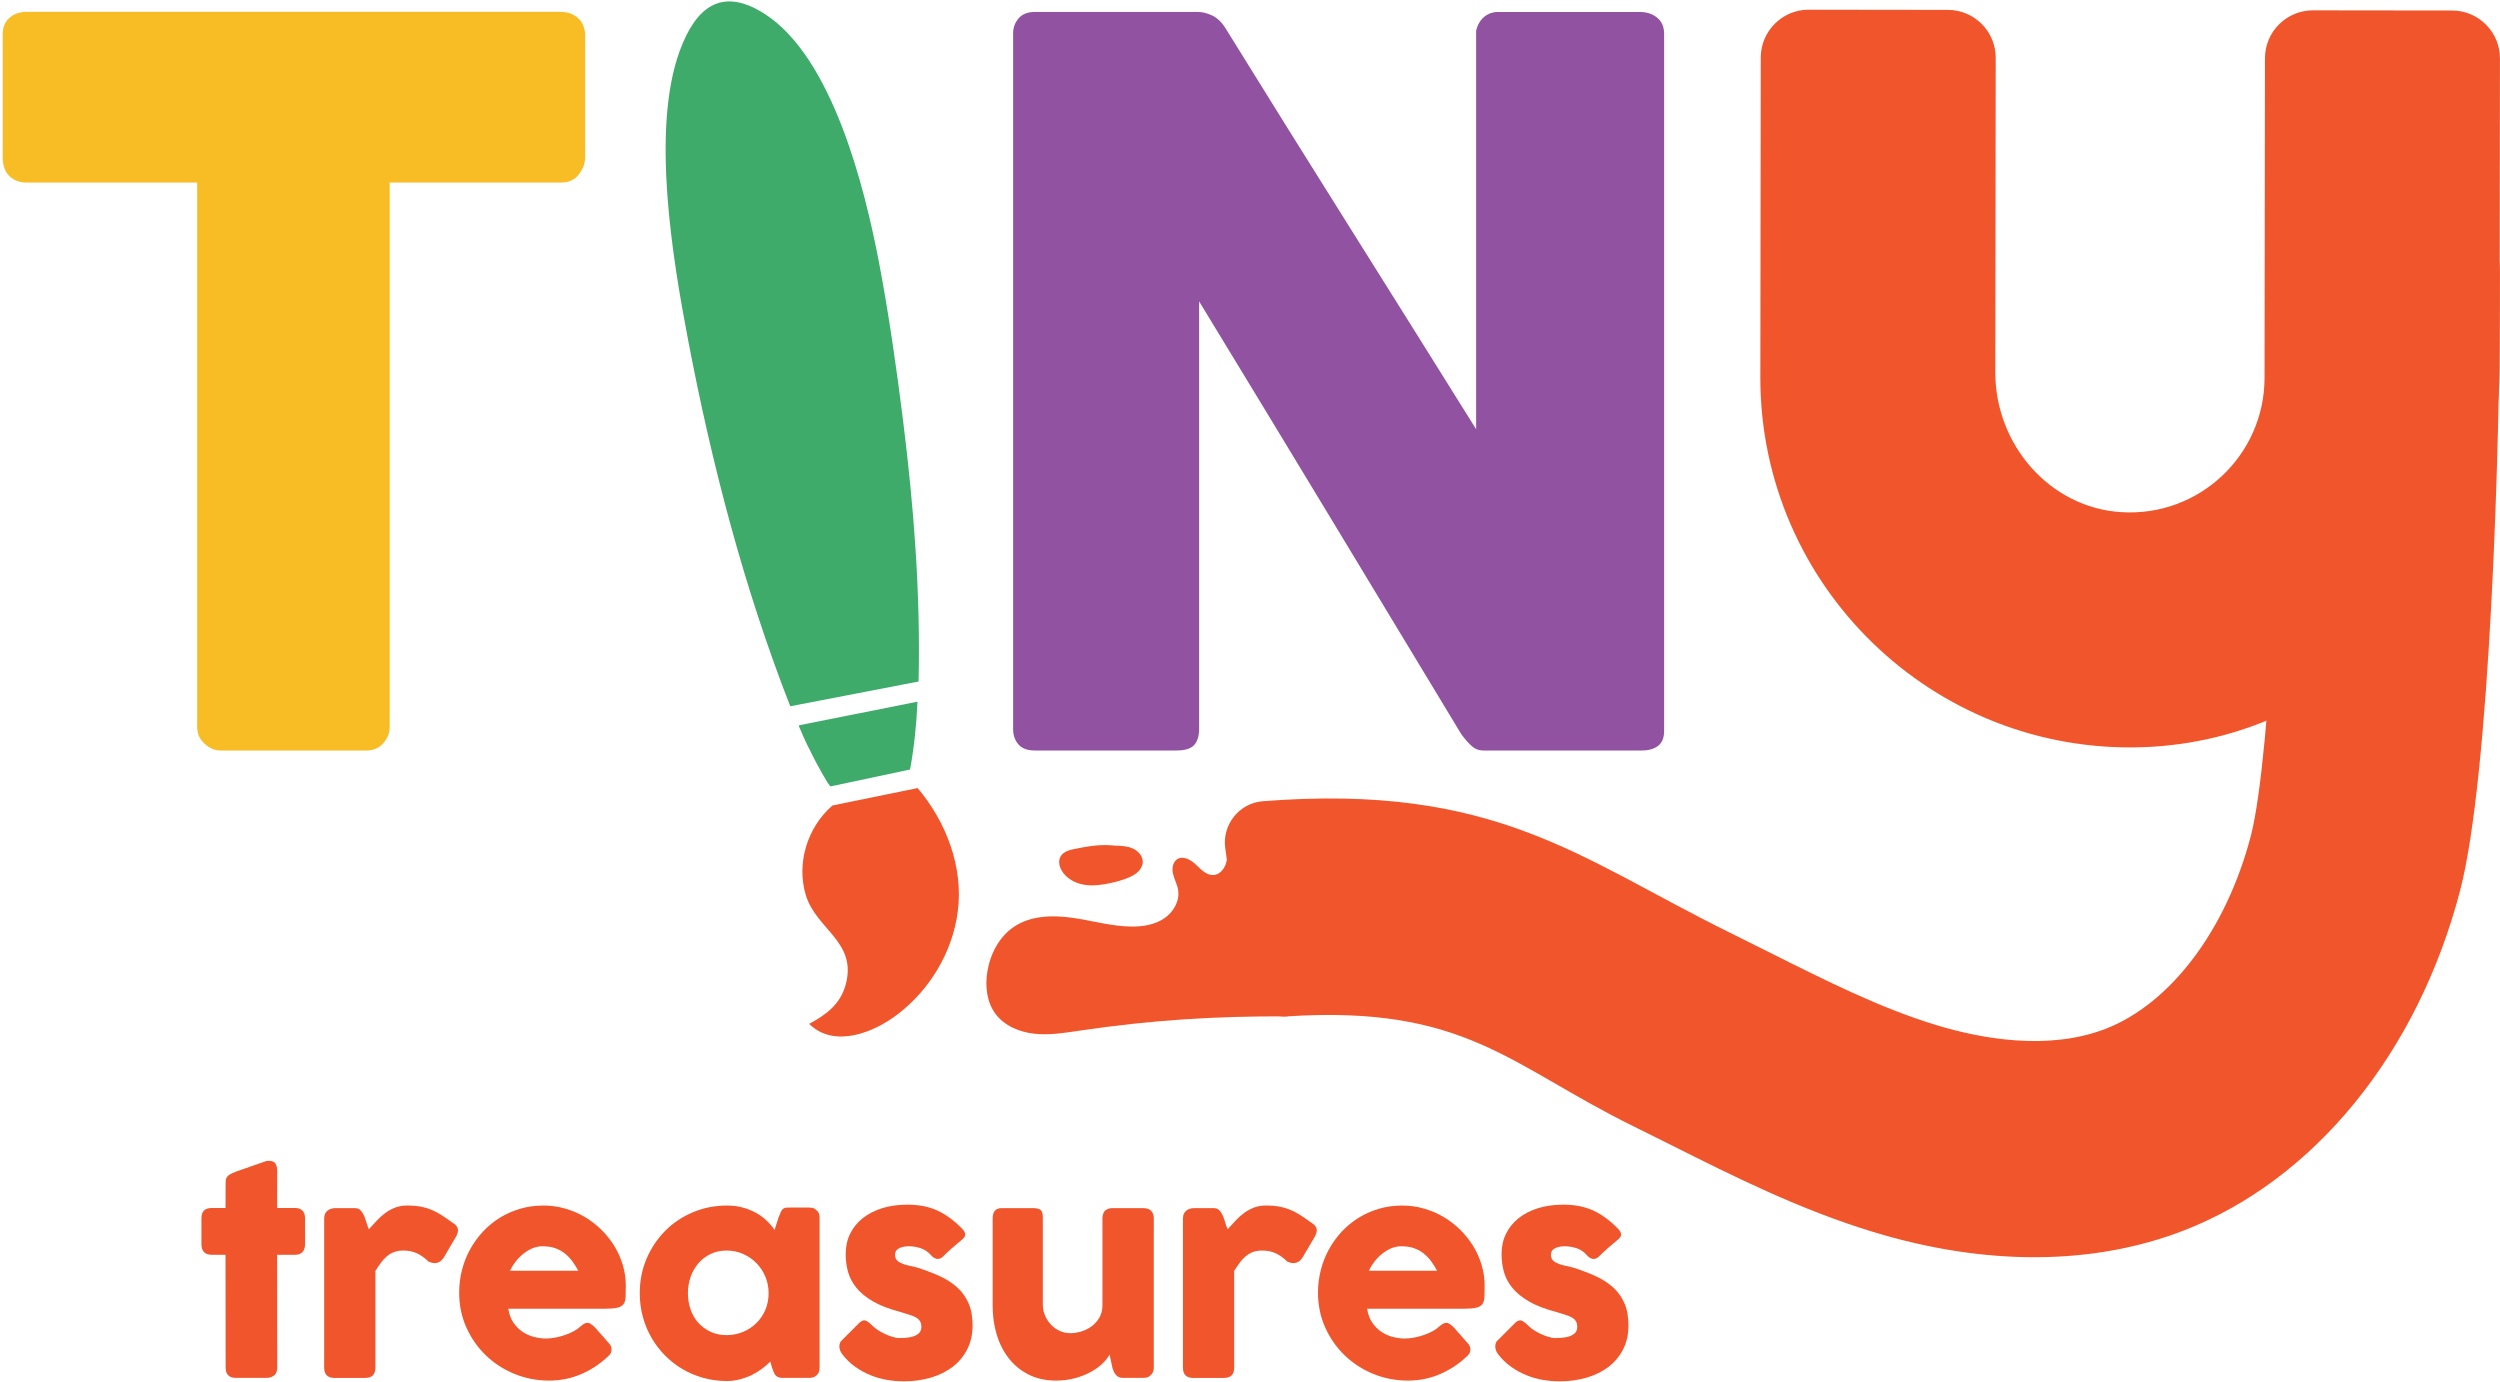
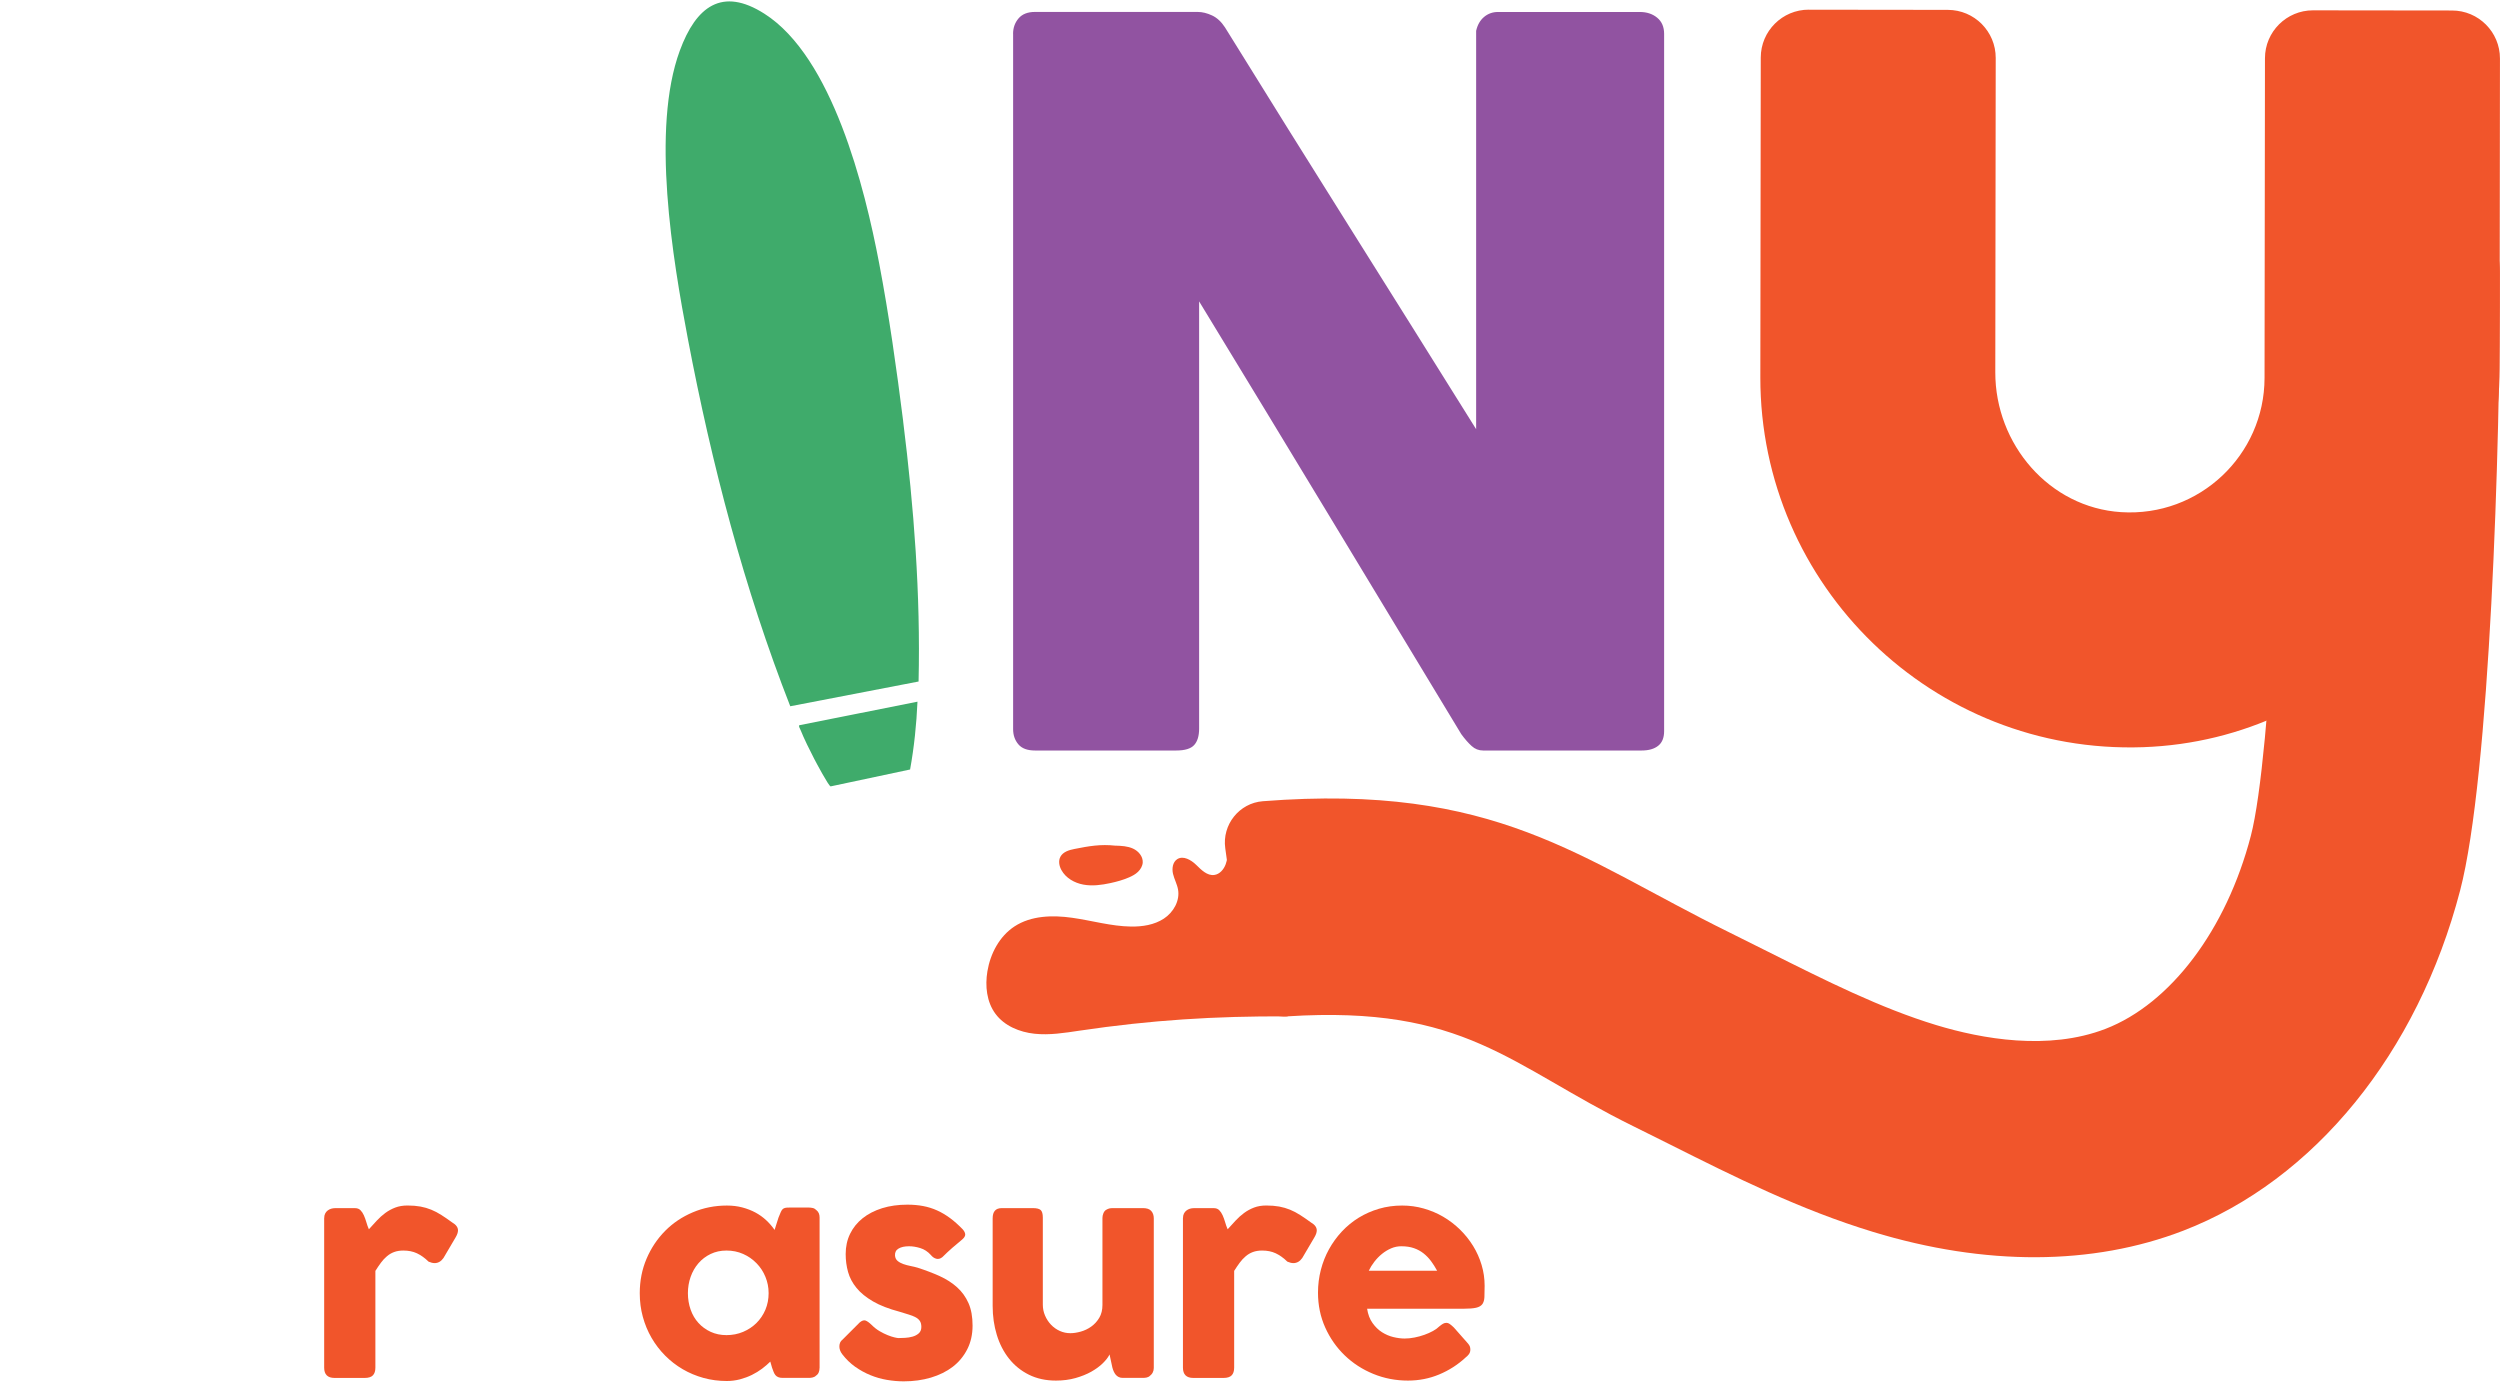
<svg xmlns="http://www.w3.org/2000/svg" width="595" height="329" viewBox="0 0 595 329" fill="none">
  <path d="M430.491 2.31L463.571 2.35C469.881 2.35 474.991 7.48 474.981 13.79L474.881 88.61C474.861 105.74 487.731 120.8 504.821 121.89C523.421 123.08 538.941 108.31 538.961 89.96L539.061 13.87C539.061 7.56 544.191 2.45 550.501 2.46L583.581 2.5C589.891 2.5 595.001 7.63 594.991 13.94L594.901 87.72C594.841 135.44 557.761 176.16 510.071 177.83C460.081 179.58 418.891 139.39 418.961 89.8L419.061 13.71C419.061 7.4 424.191 2.29 430.501 2.3L430.491 2.31Z" fill="#F1552B" />
  <path d="M295.981 233.45C296.691 238.58 301.241 242.22 306.411 241.89C348.781 239.2 359.271 253.54 388.731 268.04C391.721 269.51 394.701 271.01 397.691 272.5C412.791 280.07 428.411 287.91 445.811 293.2C472.511 301.33 498.031 301.22 519.601 292.91C550.781 280.89 575.421 250.62 585.511 211.93C592.581 184.8 595.091 105.95 594.971 64.78C594.941 53.78 585.681 45.07 574.701 45.65C570.451 45.88 565.971 46.12 561.761 46.34C551.531 46.89 543.521 55.33 543.551 65.57C543.651 105.67 540.661 179.92 535.701 198.93C529.871 221.29 516.601 238.89 501.081 244.88C487.501 250.11 471.681 247.27 460.791 243.96C447.571 239.94 434.541 233.4 420.761 226.49C417.661 224.94 414.561 223.38 411.461 221.85C375.991 204.39 356.031 186.35 300.551 190.69C294.921 191.13 290.831 196.29 291.611 201.88L295.981 233.43V233.45Z" fill="#F1552B" />
-   <path d="M0.651 8.03C0.651 6.46 1.181 5.2 2.251 4.25C3.321 3.31 4.641 2.83 6.221 2.83H133.581C135.001 2.83 136.261 3.26 137.371 4.13C138.471 5 139.101 6.29 139.261 8.03V37.42C139.261 38.84 138.771 40.19 137.781 41.49C136.791 42.79 135.391 43.44 133.581 43.44H92.741V173.05C92.741 174.47 92.231 175.76 91.201 176.9C90.181 178.05 88.841 178.62 87.191 178.62H52.481C51.141 178.62 49.881 178.09 48.701 177.02C47.521 175.96 46.931 174.63 46.931 173.05V43.44H6.211C4.631 43.44 3.311 42.93 2.241 41.91C1.171 40.89 0.641 39.39 0.641 37.42V8.03H0.651Z" fill="#F8BC25" />
  <path d="M241.111 8.05C241.111 6.63 241.541 5.41 242.411 4.38C243.281 3.36 244.581 2.84 246.321 2.84H285.031C286.131 2.84 287.281 3.12 288.461 3.67C289.641 4.22 290.671 5.17 291.541 6.51C301.561 22.69 311.501 38.63 321.371 54.33C331.231 70.03 341.221 85.97 351.321 102.15V7.34C351.641 5.92 352.271 4.82 353.211 4.03C354.161 3.24 355.261 2.85 356.531 2.85H390.261C391.921 2.85 393.301 3.3 394.401 4.21C395.511 5.12 396.061 6.4 396.061 8.06V174.01C396.061 175.59 395.591 176.75 394.641 177.5C393.691 178.25 392.391 178.62 390.731 178.62H352.971C351.941 178.62 351.041 178.27 350.251 177.55C349.461 176.84 348.631 175.89 347.771 174.71C337.271 157.35 326.901 140.19 316.641 123.22C306.381 106.25 295.961 89.09 285.391 71.73V173.41C285.391 175.15 285.001 176.45 284.211 177.32C283.421 178.19 282.001 178.62 279.951 178.62H246.331C244.511 178.62 243.191 178.13 242.361 177.14C241.531 176.15 241.121 174.95 241.121 173.53V8.05H241.111Z" fill="#9153A1" />
  <path d="M214.951 100.29C217.511 120.78 219.111 141.47 218.621 162.2L188.081 168.09C177.081 139.98 169.391 110.47 163.731 80.74C160.081 61.58 154.921 30.69 161.801 12.04C165.651 1.58 171.831 -3.19 181.951 3.28C198.101 13.6 205.801 44.59 209.241 62.67C211.591 75.02 213.391 87.79 214.961 100.29H214.951Z" fill="#3FAB6B" />
-   <path d="M192.591 243.68C196.771 241.41 200.101 238.94 201.341 234.09C203.911 224.06 194.151 221.13 191.751 212.94C189.541 205.43 192.121 196.9 198.131 191.7L218.391 187.56C225.151 195.54 229.361 206.35 227.941 217.04C226.671 226.57 221.371 235.46 213.721 241.34C207.911 245.81 198.551 249.53 192.581 243.69L192.591 243.68Z" fill="#F1552B" />
  <path d="M197.691 187.16C197.231 187.11 194.251 181.5 193.811 180.66C192.701 178.51 191.401 175.91 190.501 173.67C190.401 173.43 189.991 172.78 190.251 172.6L218.361 167C218.121 172.4 217.571 177.8 216.601 183.14L197.691 187.16Z" fill="#3FAB6B" />
  <path d="M306.411 241.9C289.221 241.81 273.901 242.78 256.911 245.3C253.371 245.83 249.781 246.41 246.221 246.03C242.661 245.65 239.051 244.17 236.921 241.29C234.821 238.46 234.421 234.66 235.001 231.18C235.701 226.95 237.871 222.83 241.461 220.48C245.421 217.9 250.491 217.77 255.171 218.43C259.851 219.09 264.451 220.45 269.171 220.52C271.891 220.56 274.721 220.13 277.001 218.63C279.281 217.13 280.861 214.37 280.371 211.69C280.141 210.41 279.481 209.25 279.181 207.99C278.881 206.73 279.091 205.18 280.181 204.48C281.621 203.57 283.481 204.66 284.701 205.85C285.921 207.04 287.311 208.47 289.001 208.24C290.291 208.07 291.261 206.92 291.711 205.7C292.161 204.48 292.241 203.16 292.511 201.88C293.761 196.03 293.671 192.76 299.511 191.48C305.351 190.2 317.061 190.42 322.801 192.08C328.541 193.75 334.181 195.92 340.101 196.71" fill="#F1552B" />
  <path d="M265.49 201.27C261.92 200.88 259.22 201.36 255.69 202.06C254.41 202.31 253 202.75 252.38 203.9C251.85 204.88 252.08 206.11 252.62 207.08C253.66 208.98 255.73 210.15 257.86 210.54C259.99 210.93 262.18 210.63 264.3 210.17C265.81 209.84 267.31 209.43 268.73 208.81C269.5 208.47 270.26 208.07 270.86 207.48C271.46 206.89 271.92 206.11 271.97 205.27C272.05 203.85 270.97 202.57 269.67 201.97C268.37 201.37 266.91 201.31 265.49 201.26" fill="#F1552B" />
-   <path d="M53.711 281.24C53.711 280.58 53.931 280.09 54.361 279.76C54.791 279.43 55.411 279.12 56.221 278.82L63.441 276.31C63.551 276.29 63.651 276.28 63.741 276.28H64.011C64.791 276.28 65.321 276.51 65.581 276.96C65.841 277.41 65.981 278.01 65.981 278.76L65.951 287.51H70.311C70.991 287.51 71.541 287.71 71.961 288.11C72.381 288.51 72.601 289.12 72.601 289.92V296.06C72.601 296.95 72.391 297.6 71.961 298.02C71.541 298.43 70.991 298.64 70.311 298.64H65.951L65.981 325.49C65.981 326.3 65.741 326.91 65.281 327.32C64.811 327.73 64.171 327.94 63.341 327.94H56.151C54.521 327.94 53.701 327.12 53.701 325.49L53.671 298.64H50.391C48.761 298.64 47.941 297.78 47.941 296.06V289.92C47.941 288.31 48.761 287.5 50.391 287.5H53.671L53.701 281.23L53.711 281.24Z" fill="#F1552B" />
  <path d="M77.162 289.89C77.162 289.49 77.232 289.14 77.382 288.84C77.532 288.54 77.722 288.3 77.972 288.11C78.212 287.92 78.492 287.78 78.802 287.68C79.112 287.59 79.412 287.54 79.712 287.54H84.512C85.042 287.54 85.462 287.7 85.782 288.02C86.102 288.34 86.372 288.74 86.592 289.23C86.812 289.72 87.012 290.26 87.182 290.85C87.352 291.44 87.552 292.02 87.792 292.57C88.422 291.87 89.062 291.18 89.682 290.5C90.312 289.82 90.982 289.22 91.702 288.69C92.422 288.16 93.212 287.73 94.072 287.4C94.932 287.07 95.912 286.91 97.012 286.91C98.112 286.91 99.182 287 100.082 287.16C100.982 287.33 101.832 287.58 102.642 287.91C103.442 288.24 104.252 288.66 105.042 289.17C105.842 289.68 106.702 290.27 107.632 290.95C108.542 291.48 109.002 292.11 109.002 292.83C109.002 293.3 108.822 293.84 108.462 294.45L105.562 299.38C104.992 300.21 104.282 300.62 103.432 300.62C103.002 300.62 102.532 300.5 102.002 300.27C101.092 299.38 100.162 298.72 99.222 298.28C98.282 297.84 97.202 297.63 95.992 297.63C95.162 297.63 94.442 297.75 93.812 297.98C93.182 298.21 92.622 298.54 92.112 298.97C91.602 299.39 91.122 299.9 90.682 300.5C90.242 301.1 89.792 301.75 89.342 302.47V325.5C89.342 326.31 89.142 326.92 88.752 327.33C88.362 327.74 87.712 327.95 86.792 327.95H79.632C77.972 327.95 77.152 327.13 77.152 325.5V289.9L77.162 289.89Z" fill="#F1552B" />
-   <path d="M144.401 323.1C142.531 324.82 140.431 326.16 138.101 327.13C135.771 328.1 133.301 328.58 130.691 328.58C127.791 328.58 125.041 328.05 122.451 326.99C119.861 325.93 117.591 324.46 115.641 322.58C113.691 320.7 112.141 318.49 111.001 315.95C109.861 313.41 109.281 310.64 109.281 307.65C109.281 305.78 109.511 303.98 109.961 302.23C110.411 300.48 111.061 298.84 111.901 297.32C112.741 295.8 113.761 294.39 114.961 293.1C116.161 291.82 117.501 290.72 118.981 289.81C120.461 288.9 122.081 288.19 123.811 287.68C125.551 287.17 127.381 286.92 129.311 286.92C131.071 286.92 132.781 287.15 134.431 287.62C136.081 288.09 137.641 288.74 139.091 289.59C140.541 290.44 141.871 291.46 143.081 292.64C144.291 293.83 145.331 295.13 146.201 296.54C147.071 297.95 147.741 299.46 148.221 301.06C148.701 302.66 148.941 304.31 148.941 306.01C148.941 307.11 148.921 308.01 148.891 308.71C148.861 309.41 148.691 309.97 148.401 310.38C148.101 310.79 147.611 311.08 146.921 311.24C146.231 311.4 145.221 311.48 143.881 311.48H120.971C121.181 312.84 121.611 313.97 122.261 314.88C122.911 315.79 123.651 316.52 124.501 317.06C125.351 317.6 126.251 317.99 127.201 318.22C128.151 318.45 129.061 318.57 129.901 318.57C130.661 318.57 131.451 318.49 132.251 318.33C133.061 318.17 133.841 317.96 134.591 317.69C135.341 317.42 136.031 317.12 136.661 316.77C137.291 316.42 137.791 316.05 138.171 315.67C138.511 315.39 138.801 315.19 139.041 315.05C139.281 314.91 139.541 314.84 139.821 314.84C140.101 314.84 140.381 314.93 140.661 315.13C140.941 315.33 141.271 315.6 141.631 315.96L145.001 319.78C145.231 320.06 145.381 320.31 145.451 320.53C145.511 320.75 145.541 320.98 145.541 321.21C145.541 321.63 145.421 322 145.191 322.31C144.961 322.62 144.681 322.89 144.361 323.12L144.401 323.1ZM129.101 296.61C128.271 296.61 127.471 296.77 126.701 297.1C125.931 297.43 125.201 297.87 124.521 298.42C123.841 298.97 123.231 299.6 122.691 300.3C122.151 301 121.711 301.71 121.371 302.43H137.631C137.181 301.6 136.701 300.84 136.181 300.14C135.661 299.44 135.071 298.83 134.401 298.3C133.731 297.77 132.971 297.36 132.111 297.06C131.251 296.76 130.251 296.61 129.101 296.61Z" fill="#F1552B" />
  <path d="M195.052 325.58C195.052 325.94 194.992 326.29 194.862 326.61C194.732 326.94 194.522 327.2 194.222 327.39C193.992 327.63 193.712 327.77 193.392 327.84C193.072 327.91 192.802 327.94 192.562 327.94H186.292C185.842 327.94 185.492 327.88 185.212 327.76C184.932 327.64 184.712 327.48 184.542 327.27C184.372 327.06 184.232 326.8 184.112 326.49C183.992 326.18 183.872 325.85 183.742 325.49L183.332 324.06C182.762 324.63 182.112 325.19 181.372 325.75C180.642 326.3 179.832 326.79 178.952 327.23C178.072 327.66 177.122 328.01 176.122 328.28C175.112 328.54 174.072 328.68 172.992 328.68C171.062 328.68 169.212 328.44 167.442 327.95C165.672 327.46 164.022 326.77 162.482 325.87C160.942 324.97 159.552 323.89 158.302 322.63C157.052 321.37 155.972 319.96 155.072 318.41C154.172 316.86 153.482 315.19 152.992 313.4C152.502 311.61 152.262 309.74 152.262 307.79C152.262 304.84 152.802 302.1 153.882 299.57C154.962 297.04 156.442 294.83 158.302 292.95C160.162 291.07 162.362 289.6 164.892 288.53C167.412 287.46 170.122 286.92 173.002 286.92C174.322 286.92 175.542 287.07 176.672 287.37C177.802 287.67 178.842 288.07 179.792 288.58C180.732 289.09 181.592 289.7 182.352 290.41C183.112 291.12 183.782 291.89 184.352 292.72L185.272 289.82C185.482 289.29 185.662 288.86 185.802 288.53C185.942 288.2 186.092 287.96 186.252 287.8C186.412 287.64 186.612 287.54 186.842 287.48C187.072 287.42 187.402 287.4 187.832 287.4H192.572C192.802 287.4 193.082 287.43 193.402 287.5C193.722 287.56 193.992 287.71 194.232 287.95C194.532 288.18 194.742 288.45 194.872 288.74C195.002 289.04 195.062 289.38 195.062 289.76V325.61L195.052 325.58ZM163.722 307.77C163.722 309.17 163.942 310.48 164.372 311.7C164.802 312.92 165.422 313.97 166.232 314.86C167.032 315.75 168.012 316.46 169.142 316.98C170.272 317.5 171.532 317.76 172.912 317.76C174.292 317.76 175.652 317.5 176.872 316.98C178.092 316.46 179.152 315.76 180.052 314.86C180.952 313.96 181.662 312.91 182.172 311.7C182.682 310.48 182.932 309.17 182.932 307.77C182.932 306.37 182.672 305.12 182.172 303.89C181.672 302.66 180.962 301.58 180.052 300.65C179.142 299.72 178.092 298.98 176.872 298.44C175.652 297.9 174.332 297.63 172.912 297.63C171.492 297.63 170.282 297.9 169.142 298.44C168.012 298.98 167.032 299.72 166.232 300.65C165.422 301.58 164.802 302.67 164.372 303.89C163.942 305.11 163.722 306.41 163.722 307.77Z" fill="#F1552B" />
  <path d="M207.491 315.37C208.061 315.94 208.681 316.43 209.351 316.82C210.021 317.21 210.661 317.53 211.271 317.77C211.891 318.02 212.431 318.19 212.891 318.3C213.361 318.41 213.681 318.46 213.841 318.46C214.241 318.46 214.761 318.44 215.381 318.41C216.001 318.38 216.601 318.28 217.181 318.12C217.751 317.96 218.251 317.7 218.661 317.34C219.071 316.98 219.281 316.47 219.281 315.81C219.281 315.22 219.161 314.74 218.931 314.4C218.701 314.05 218.361 313.75 217.911 313.51C217.461 313.27 216.921 313.05 216.271 312.86C215.621 312.67 214.901 312.45 214.091 312.19C211.541 311.51 209.441 310.7 207.791 309.74C206.141 308.78 204.831 307.72 203.861 306.54C202.891 305.36 202.221 304.1 201.841 302.74C201.461 301.38 201.271 299.95 201.271 298.45C201.271 296.69 201.621 295.09 202.321 293.65C203.021 292.21 204.021 290.97 205.311 289.94C206.601 288.91 208.151 288.12 209.951 287.55C211.751 286.99 213.761 286.71 215.961 286.71C217.301 286.71 218.551 286.82 219.711 287.04C220.871 287.26 221.991 287.61 223.051 288.09C224.111 288.57 225.141 289.18 226.151 289.93C227.161 290.68 228.161 291.58 229.161 292.62C229.521 293.04 229.711 293.44 229.721 293.81C229.731 294.18 229.491 294.58 229.001 295C228.171 295.68 227.381 296.35 226.631 297C225.881 297.65 225.101 298.39 224.291 299.19C224.031 299.4 223.781 299.53 223.531 299.59C223.281 299.64 223.031 299.64 222.801 299.57C222.571 299.5 222.341 299.4 222.131 299.25C221.921 299.1 221.731 298.92 221.561 298.71C220.821 297.88 219.971 297.33 219.021 297.04C218.071 296.75 217.181 296.61 216.351 296.61C215.311 296.61 214.481 296.79 213.871 297.15C213.251 297.51 212.971 298.06 213.011 298.81C213.051 299.36 213.261 299.79 213.631 300.1C214.001 300.41 214.461 300.66 215.001 300.85C215.541 301.04 216.111 301.19 216.721 301.31C217.321 301.43 217.881 301.56 218.391 301.71C220.301 302.33 222.051 302.99 223.641 303.71C225.231 304.43 226.611 305.32 227.781 306.37C228.951 307.42 229.851 308.68 230.501 310.14C231.151 311.6 231.471 313.39 231.471 315.49C231.471 317.59 231.051 319.47 230.211 321.12C229.371 322.77 228.221 324.16 226.761 325.29C225.301 326.41 223.561 327.27 221.561 327.87C219.561 328.46 217.401 328.76 215.091 328.76C213.771 328.76 212.441 328.64 211.081 328.41C209.721 328.18 208.411 327.8 207.141 327.28C205.871 326.76 204.661 326.09 203.511 325.28C202.361 324.46 201.351 323.47 200.451 322.3C200.221 322 200.041 321.69 199.931 321.36C199.811 321.03 199.761 320.71 199.771 320.39C199.781 320.07 199.841 319.78 199.961 319.51C200.081 319.25 200.261 319.02 200.521 318.83L204.621 314.73C205.131 314.31 205.581 314.16 205.971 314.28C206.361 314.41 206.871 314.77 207.481 315.36L207.491 315.37Z" fill="#F1552B" />
  <path d="M273.782 327.4C273.502 327.63 273.212 327.78 272.912 327.85C272.602 327.91 272.312 327.94 272.032 327.94H267.232C266.852 327.94 266.522 327.87 266.242 327.73C265.962 327.59 265.732 327.41 265.542 327.18C265.352 326.95 265.192 326.68 265.062 326.39C264.932 326.09 264.822 325.79 264.742 325.47L264.072 322.36C263.752 323.02 263.222 323.71 262.482 324.44C261.742 325.17 260.822 325.84 259.732 326.46C258.642 327.07 257.382 327.58 255.962 327.98C254.542 328.38 252.992 328.58 251.312 328.58C248.892 328.58 246.752 328.11 244.882 327.18C243.012 326.25 241.442 324.98 240.152 323.36C238.872 321.75 237.902 319.87 237.242 317.71C236.582 315.56 236.252 313.26 236.252 310.82V289.98C236.252 289.17 236.422 288.56 236.782 288.15C237.132 287.74 237.692 287.53 238.452 287.53H245.802C246.712 287.53 247.342 287.68 247.682 287.99C248.022 288.3 248.192 288.9 248.192 289.79V310.52C248.192 311.43 248.372 312.3 248.722 313.11C249.072 313.93 249.542 314.65 250.142 315.28C250.732 315.91 251.432 316.4 252.222 316.76C253.012 317.12 253.862 317.3 254.752 317.3C255.512 317.3 256.342 317.17 257.232 316.92C258.122 316.67 258.952 316.27 259.712 315.73C260.472 315.19 261.112 314.49 261.622 313.64C262.132 312.79 262.382 311.77 262.382 310.58V289.88C262.382 289.52 262.452 289.16 262.592 288.8C262.732 288.44 262.932 288.16 263.212 287.97C263.492 287.8 263.752 287.68 263.992 287.62C264.232 287.56 264.522 287.53 264.832 287.53H272.022C272.932 287.53 273.592 287.75 273.992 288.2C274.392 288.65 274.602 289.24 274.602 289.98V325.58C274.602 325.98 274.512 326.35 274.332 326.69C274.152 327.03 273.902 327.29 273.582 327.48L273.772 327.39L273.782 327.4Z" fill="#F1552B" />
  <path d="M281.551 289.89C281.551 289.49 281.621 289.14 281.771 288.84C281.921 288.54 282.111 288.3 282.361 288.11C282.601 287.92 282.881 287.78 283.191 287.68C283.501 287.59 283.801 287.54 284.101 287.54H288.901C289.431 287.54 289.851 287.7 290.171 288.02C290.491 288.34 290.761 288.74 290.981 289.23C291.201 289.72 291.401 290.26 291.571 290.85C291.741 291.44 291.941 292.02 292.181 292.57C292.811 291.87 293.451 291.18 294.071 290.5C294.701 289.82 295.371 289.22 296.091 288.69C296.811 288.16 297.601 287.73 298.461 287.4C299.321 287.07 300.301 286.91 301.401 286.91C302.501 286.91 303.571 287 304.471 287.16C305.371 287.33 306.221 287.58 307.031 287.91C307.831 288.24 308.641 288.66 309.431 289.17C310.231 289.68 311.091 290.27 312.021 290.95C312.931 291.48 313.391 292.11 313.391 292.83C313.391 293.3 313.211 293.84 312.851 294.45L309.951 299.38C309.381 300.21 308.671 300.62 307.821 300.62C307.391 300.62 306.921 300.5 306.391 300.27C305.481 299.38 304.551 298.72 303.611 298.28C302.671 297.84 301.591 297.63 300.381 297.63C299.551 297.63 298.831 297.75 298.201 297.98C297.571 298.21 297.011 298.54 296.501 298.97C295.991 299.39 295.511 299.9 295.071 300.5C294.631 301.1 294.181 301.75 293.731 302.47V325.5C293.731 326.31 293.531 326.92 293.141 327.33C292.751 327.74 292.101 327.95 291.181 327.95H284.021C282.361 327.95 281.541 327.13 281.541 325.5V289.9L281.551 289.89Z" fill="#F1552B" />
  <path d="M348.802 323.1C346.932 324.82 344.832 326.16 342.502 327.13C340.172 328.1 337.702 328.58 335.092 328.58C332.192 328.58 329.442 328.05 326.852 326.99C324.262 325.93 321.992 324.46 320.042 322.58C318.092 320.7 316.542 318.49 315.402 315.95C314.262 313.41 313.682 310.64 313.682 307.65C313.682 305.78 313.912 303.98 314.362 302.23C314.812 300.48 315.462 298.84 316.302 297.32C317.142 295.8 318.162 294.39 319.362 293.1C320.562 291.82 321.902 290.72 323.382 289.81C324.862 288.9 326.482 288.19 328.212 287.68C329.952 287.17 331.782 286.92 333.712 286.92C335.472 286.92 337.182 287.15 338.832 287.62C340.482 288.09 342.042 288.74 343.492 289.59C344.942 290.44 346.272 291.46 347.482 292.64C348.692 293.83 349.732 295.13 350.602 296.54C351.472 297.95 352.142 299.46 352.622 301.06C353.102 302.66 353.342 304.31 353.342 306.01C353.342 307.11 353.322 308.01 353.292 308.71C353.262 309.41 353.092 309.97 352.802 310.38C352.502 310.79 352.012 311.08 351.322 311.24C350.632 311.4 349.622 311.48 348.282 311.48H325.372C325.582 312.84 326.012 313.97 326.662 314.88C327.312 315.79 328.052 316.52 328.902 317.06C329.752 317.6 330.652 317.99 331.602 318.22C332.552 318.45 333.462 318.57 334.302 318.57C335.062 318.57 335.852 318.49 336.652 318.33C337.462 318.17 338.242 317.96 338.992 317.69C339.742 317.42 340.432 317.12 341.062 316.77C341.692 316.42 342.192 316.05 342.572 315.67C342.912 315.39 343.202 315.19 343.442 315.05C343.682 314.91 343.942 314.84 344.222 314.84C344.502 314.84 344.782 314.93 345.062 315.13C345.342 315.33 345.672 315.6 346.032 315.96L349.402 319.78C349.632 320.06 349.782 320.31 349.852 320.53C349.912 320.75 349.942 320.98 349.942 321.21C349.942 321.63 349.822 322 349.592 322.31C349.362 322.62 349.082 322.89 348.762 323.12L348.802 323.1ZM333.502 296.61C332.672 296.61 331.872 296.77 331.102 297.1C330.332 297.43 329.602 297.87 328.922 298.42C328.242 298.97 327.632 299.6 327.092 300.3C326.552 301 326.112 301.71 325.772 302.43H342.032C341.582 301.6 341.102 300.84 340.582 300.14C340.062 299.44 339.472 298.83 338.802 298.3C338.132 297.77 337.372 297.36 336.512 297.06C335.652 296.76 334.652 296.61 333.502 296.61Z" fill="#F1552B" />
-   <path d="M363.592 315.37C364.162 315.94 364.782 316.43 365.452 316.82C366.122 317.21 366.762 317.53 367.372 317.77C367.992 318.02 368.532 318.19 368.992 318.3C369.462 318.41 369.782 318.46 369.942 318.46C370.342 318.46 370.862 318.44 371.482 318.41C372.102 318.38 372.702 318.28 373.282 318.12C373.852 317.96 374.352 317.7 374.762 317.34C375.172 316.98 375.382 316.47 375.382 315.81C375.382 315.22 375.262 314.74 375.032 314.4C374.802 314.05 374.462 313.75 374.012 313.51C373.562 313.27 373.022 313.05 372.372 312.86C371.722 312.67 371.002 312.45 370.192 312.19C367.642 311.51 365.542 310.7 363.892 309.74C362.242 308.78 360.932 307.72 359.962 306.54C358.992 305.36 358.322 304.1 357.942 302.74C357.562 301.38 357.372 299.95 357.372 298.45C357.372 296.69 357.722 295.09 358.422 293.65C359.122 292.21 360.122 290.97 361.412 289.94C362.702 288.91 364.252 288.12 366.052 287.55C367.852 286.99 369.862 286.71 372.062 286.71C373.402 286.71 374.652 286.82 375.812 287.04C376.972 287.26 378.092 287.61 379.152 288.09C380.212 288.57 381.242 289.18 382.252 289.93C383.262 290.68 384.262 291.58 385.262 292.62C385.622 293.04 385.812 293.44 385.822 293.81C385.832 294.18 385.592 294.58 385.102 295C384.272 295.68 383.482 296.35 382.732 297C381.982 297.65 381.202 298.39 380.392 299.19C380.132 299.4 379.882 299.53 379.632 299.59C379.382 299.64 379.132 299.64 378.902 299.57C378.672 299.5 378.442 299.4 378.232 299.25C378.022 299.1 377.832 298.92 377.662 298.71C376.922 297.88 376.072 297.33 375.122 297.04C374.172 296.75 373.282 296.61 372.452 296.61C371.412 296.61 370.582 296.79 369.972 297.15C369.352 297.51 369.072 298.06 369.112 298.81C369.152 299.36 369.362 299.79 369.732 300.1C370.102 300.41 370.562 300.66 371.102 300.85C371.642 301.04 372.212 301.19 372.822 301.31C373.422 301.43 373.982 301.56 374.492 301.71C376.402 302.33 378.152 302.99 379.742 303.71C381.332 304.43 382.712 305.32 383.882 306.37C385.052 307.42 385.952 308.68 386.602 310.14C387.252 311.6 387.572 313.39 387.572 315.49C387.572 317.59 387.152 319.47 386.312 321.12C385.472 322.77 384.322 324.16 382.862 325.29C381.402 326.41 379.662 327.27 377.662 327.87C375.662 328.46 373.502 328.76 371.192 328.76C369.872 328.76 368.542 328.64 367.182 328.41C365.822 328.18 364.512 327.8 363.242 327.28C361.972 326.76 360.762 326.09 359.612 325.28C358.462 324.46 357.452 323.47 356.552 322.3C356.322 322 356.142 321.69 356.032 321.36C355.912 321.03 355.862 320.71 355.872 320.39C355.882 320.07 355.942 319.78 356.062 319.51C356.182 319.25 356.362 319.02 356.622 318.83L360.722 314.73C361.232 314.31 361.682 314.16 362.072 314.28C362.462 314.41 362.972 314.77 363.582 315.36L363.592 315.37Z" fill="#F1552B" />
</svg>